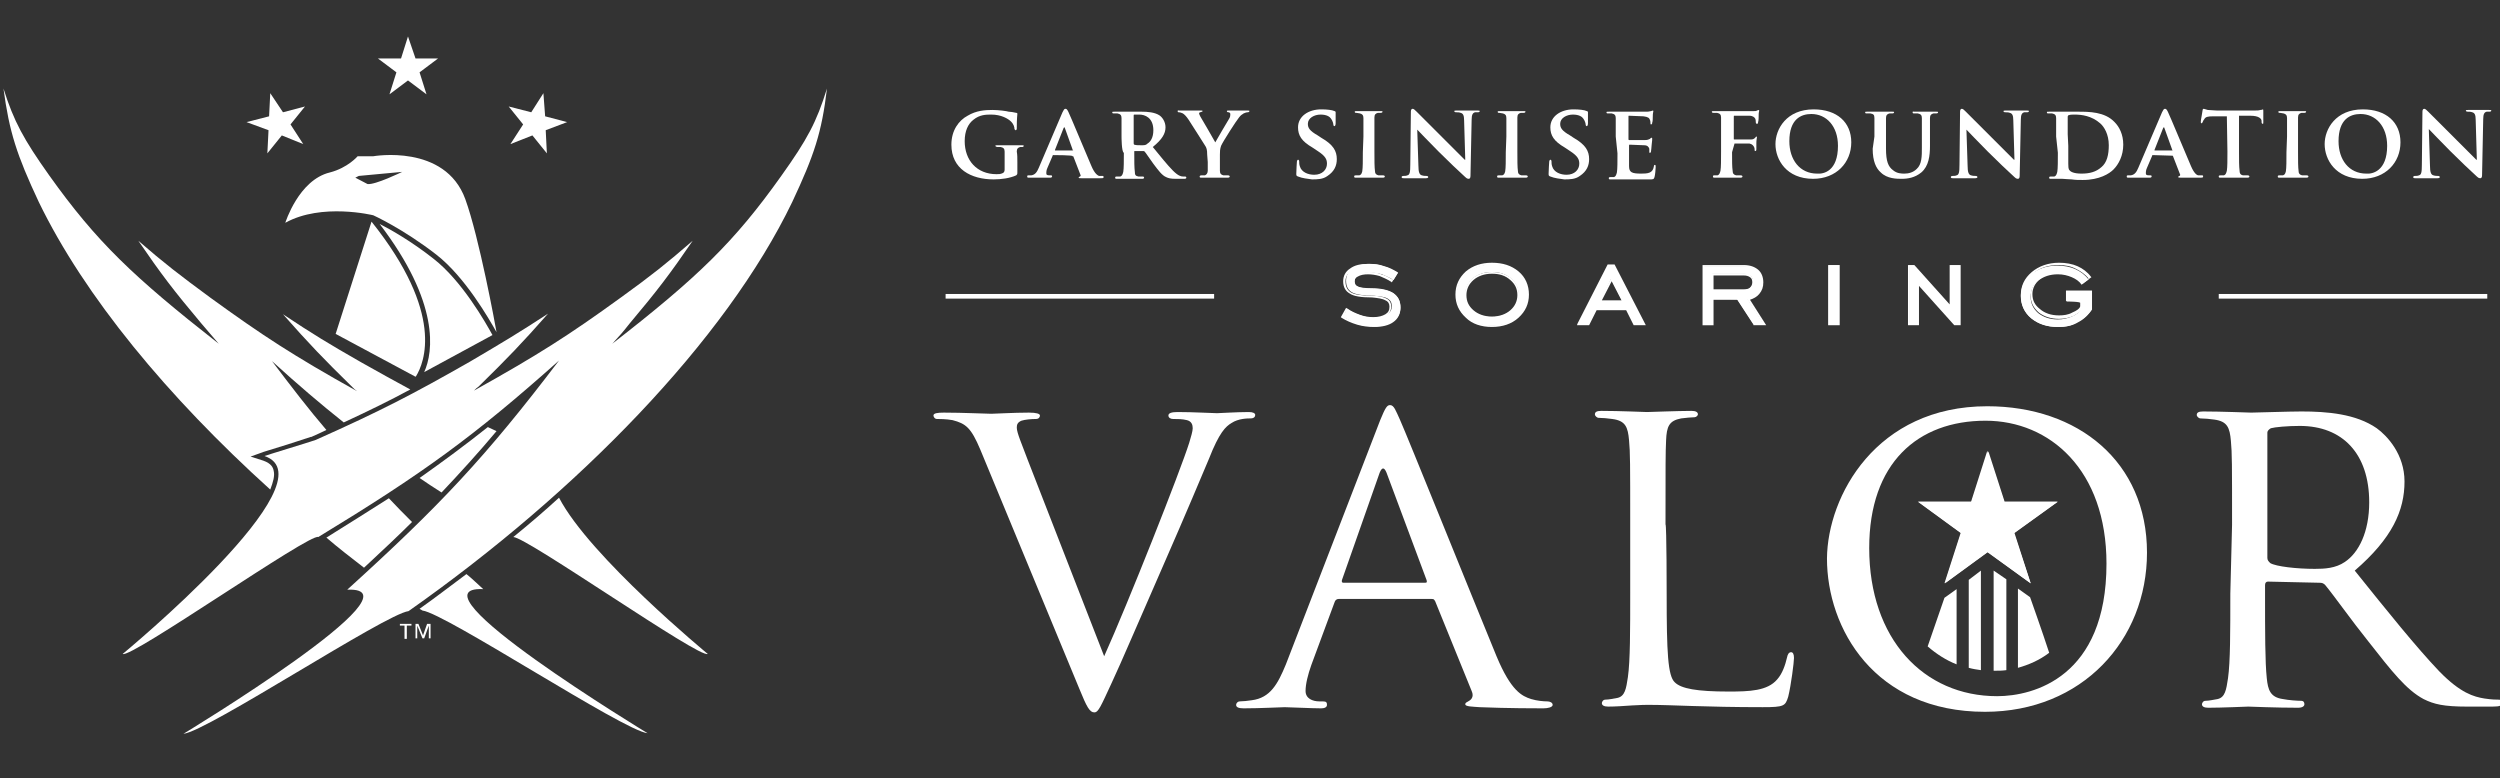
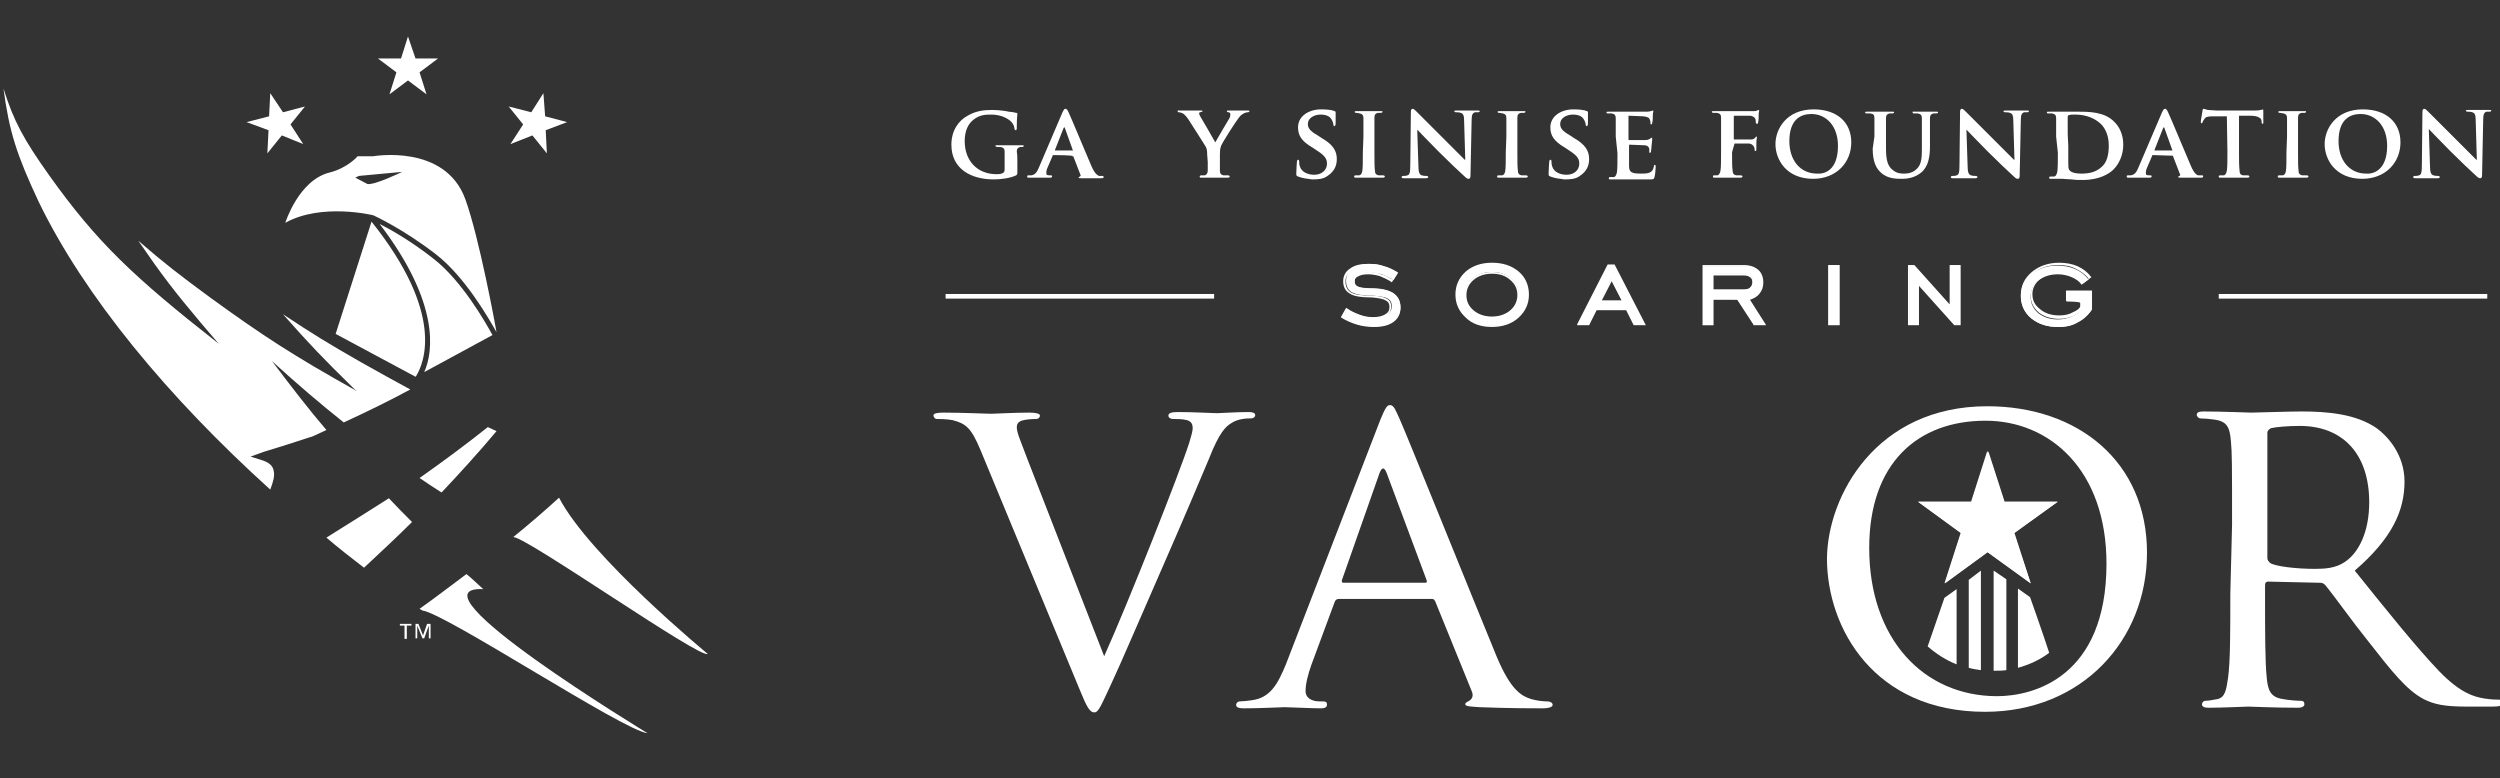
<svg xmlns="http://www.w3.org/2000/svg" version="1.1" id="Layer_1" x="0px" y="0px" viewBox="0 0 432 134.5" style="enable-background:new 0 0 432 134.5;" xml:space="preserve">
  <rect x="0" y="0" width="432" height="134.5" fill="#333333" stroke="none" />
  <style type="text/css">
	.st0{fill:#FFFFFF;}
</style>
  <title>Asset 18</title>
  <g>
    <g>
      <g>
        <path class="st0" d="M74.9,44.7c-3.8-3-7.5-5.1-9.3-6c10.4,13.6,9.3,22.1,7.7,25.6l11.8-6.4C83.9,55.7,79.8,48.5,74.9,44.7z" />
        <path class="st0" d="M64.2,38.3L58,57.7l13.8,7.4l0.1-0.1C73.3,62.7,76.9,54.2,64.2,38.3L64.2,38.3z" />
        <path class="st0" d="M64.5,37.2c0,0,5.1,2.3,10.9,6.8c5,3.9,9.1,11.1,10.4,13.4c-0.2-1.2-3-16.4-5.4-23     C76.9,24.8,64.5,27,64.5,27h-2.7c0,0-1.7,2-4.8,2.8c-5.4,1.3-7.7,8.7-7.7,8.7C55.6,35,64.5,37.2,64.5,37.2z M62,30.4l7.5-0.7     c0,0-4.7,2.3-6,2.1l-2.1-1.1L62,30.4z" />
        <path class="st0" d="M71.2,90.2c-1.4-1.4-2.7-2.7-4-4.1c-3.3,2.1-6.8,4.3-10.8,6.8c2.1,1.8,4.3,3.5,6.5,5.2     C65.9,95.3,68.7,92.7,71.2,90.2z" />
        <path class="st0" d="M85.8,74.5c-0.5-0.2-1-0.5-1.5-0.7c-3.9,3.1-7.7,5.9-11.8,8.8c1.2,0.8,2.5,1.7,3.8,2.5     C79.6,81.6,82.7,78.2,85.8,74.5z" />
        <path class="st0" d="M46.7,84.6c0.5-1.3,0.8-2.4,0.6-3.2c-0.1-0.6-0.4-1.3-1.8-1.8l-2.2-0.7l2.2-0.8c0.1,0,1.2-0.4,4.2-1.3     c1.8-0.6,3.7-1.2,4-1.3c0,0,0,0,0.1,0c0.9-0.4,1.8-0.8,2.6-1.2c-3-3.5-6-7.4-9.4-11.9c4.5,4.1,8.5,7.5,12.4,10.6     c4.3-2,7.8-3.7,11.5-5.7c-2.6-1.4-5.3-2.9-8.5-4.7c-5.6-3.2-8.4-4.9-13.5-8.3c4.5,5.1,7,7.7,12,12.6c0.3,0.3,0.5,0.5,0.8,0.7     C50.6,61.4,45.4,58,36.3,51.4c-5.3-3.9-7.9-5.9-12.4-9.8c3.9,5.7,6.1,8.6,10.9,14.3c1.2,1.4,1.8,2.1,3,3.5     C23,47.8,16.7,41.8,8.5,30.3C4.1,24.1,2.4,21,0.6,15.3c1,7.5,2.3,11.5,6.1,19.6C14.6,51.2,29,68.6,46.7,84.6z" />
        <path class="st0" d="M96.6,86c-2.5,2.3-5.2,4.6-7.9,6.8c2.3,0,32.3,21.1,33.6,20.2C122.3,113,101.9,96.2,96.6,86z" />
        <path class="st0" d="M83.5,101.8c-1-0.9-1.9-1.8-2.9-2.6c-2.7,2-5.4,4.1-8.1,6c0.2,0.1,0.3,0.2,0.5,0.3     c4,0.5,34.8,20.8,38.9,21.2C111.9,126.7,69.8,101.2,83.5,101.8z" />
-         <path class="st0" d="M135,30.4c-8.1,11.4-14.4,17.5-29.2,29c1.3-1.4,1.9-2.1,3-3.5c4.8-5.7,7-8.6,10.9-14.3     c-4.5,3.9-7,5.9-12.4,9.8C98.2,58,93,61.3,81.9,67.5c0.3-0.3,0.5-0.5,0.8-0.7c5-4.9,7.5-7.5,12-12.6c-5.2,3.4-7.9,5-13.5,8.3     c-10,5.7-15.4,8.5-26.6,13.5c-0.2,0.1-0.3,0.1-0.6,0.2c-0.2,0.1-8.1,2.5-8.3,2.6c12,4.1-24.5,34.2-24.5,34.2     C22.5,113.9,53.7,92,55,92.8c18.1-11,26.9-17.4,41.6-30.5C83.9,79,76.1,87.3,60,101.9c13.8-0.6-28.3,24.9-28.3,24.9     c4.1-0.4,34.9-20.7,38.9-21.2c29.3-20.6,54.8-46.8,66.3-70.7c3.8-8.1,5.1-12,6-19.6C141.1,21.1,139.5,24.1,135,30.4z" />
      </g>
      <g>
        <polygon class="st0" points="67.3,16.3 68.5,12.5 65.3,10.1 69.3,10.1 70.5,6.3 71.8,10.1 75.7,10.1 72.5,12.5 73.7,16.3      70.5,13.9    " />
        <polygon class="st0" points="46.2,26.5 46.4,22.5 42.6,21.1 46.5,20.1 46.7,16.1 48.9,19.4 52.7,18.4 50.2,21.5 52.4,24.9      48.7,23.4    " />
        <polygon class="st0" points="88.2,24.9 90.4,21.5 87.9,18.4 91.8,19.4 93.9,16.1 94.2,20.1 98,21.1 94.3,22.5 94.5,26.5 92,23.4         " />
      </g>
      <path class="st0" d="M71.1,107.8v0.3h-0.8v2.3h-0.4v-2.3h-0.8v-0.3L71.1,107.8L71.1,107.8z M72.3,107.8l0.8,2l0.7-2h0.6v2.5h-0.3    v-2.2l-0.8,2.2H73l-0.9-2.2v2.2h-0.3v-2.5H72.3z" />
    </g>
    <g>
      <g>
        <rect x="163.4" y="50.8" class="st0" width="46.4" height="0.8" />
        <rect x="383.4" y="50.8" class="st0" width="46.4" height="0.8" />
      </g>
      <g>
        <g>
          <path class="st0" d="M232,54.7l0.8-1.3c0.7,0.5,1.4,0.8,2.3,1.1c0.8,0.3,1.6,0.4,2.4,0.4c0.9,0,1.6-0.2,2.2-0.6      c0.6-0.4,0.8-0.8,0.8-1.4s-0.2-1-0.7-1.3c-0.5-0.3-1.3-0.4-2.4-0.5c-1.8,0-3.1-0.2-3.8-0.6c-0.7-0.4-1-1.1-1-2      c0-0.9,0.4-1.6,1.1-2.1c0.7-0.5,1.8-0.8,3-0.8c0.9,0,1.7,0.1,2.5,0.4c0.8,0.2,1.6,0.6,2.4,1.1l-0.8,1.3c-0.6-0.4-1.3-0.7-2-1      c-0.7-0.2-1.4-0.3-2.1-0.3c-0.8,0-1.4,0.1-1.9,0.4c-0.5,0.3-0.7,0.6-0.7,1.1c0,0.5,0.2,0.8,0.7,1c0.5,0.2,1.3,0.3,2.4,0.3      c1.6,0,2.8,0.3,3.6,0.8c0.8,0.6,1.2,1.3,1.2,2.4c0,1-0.4,1.8-1.3,2.4c-0.8,0.6-1.9,0.9-3.2,0.9c-1,0-1.9-0.1-2.9-0.4      C233.7,55.6,232.8,55.2,232,54.7z" />
          <path class="st0" d="M237.5,56.5c-1,0-2-0.1-3-0.4c-1-0.3-1.9-0.7-2.7-1.2l-0.1-0.1l0.9-1.6l0.2,0.1c0.7,0.5,1.4,0.8,2.2,1.1      c0.8,0.3,1.6,0.4,2.3,0.4c0.9,0,1.6-0.2,2.1-0.5c0.5-0.3,0.7-0.7,0.7-1.3c0-0.5-0.2-0.9-0.7-1.1c-0.5-0.3-1.3-0.4-2.3-0.5      c-1.9,0-3.2-0.2-3.9-0.7c-0.7-0.4-1.1-1.1-1.1-2.1c0-0.9,0.4-1.7,1.2-2.2c0.8-0.6,1.8-0.8,3.1-0.8c0.9,0,1.8,0.1,2.6,0.4      c0.8,0.2,1.6,0.6,2.4,1.1l0.1,0.1l-1,1.6l-0.1-0.1c-0.6-0.4-1.3-0.7-2-1c-0.7-0.2-1.4-0.3-2-0.3c-0.7,0-1.3,0.1-1.8,0.4      c-0.4,0.2-0.6,0.5-0.6,0.9c0,0.4,0.2,0.6,0.6,0.8c0.4,0.2,1.3,0.3,2.4,0.3c1.6,0,2.9,0.3,3.7,0.8c0.9,0.6,1.3,1.4,1.3,2.6      c0,1-0.4,1.9-1.3,2.5C240,56.2,238.9,56.5,237.5,56.5z M232.2,54.7c0.7,0.5,1.6,0.8,2.5,1.1c0.9,0.3,1.9,0.4,2.9,0.4      c1.3,0,2.3-0.3,3.1-0.9c0.8-0.6,1.2-1.3,1.2-2.2c0-1-0.4-1.8-1.2-2.3c-0.8-0.5-2-0.8-3.5-0.8c-1.2,0-2-0.1-2.5-0.3      c-0.5-0.2-0.8-0.6-0.8-1.1c0-0.5,0.3-0.9,0.8-1.2c0.5-0.3,1.1-0.4,1.9-0.4c0.7,0,1.4,0.1,2.1,0.4c0.7,0.2,1.3,0.5,1.9,0.9l0.6-1      c-0.7-0.4-1.4-0.7-2.2-1c-0.8-0.2-1.6-0.4-2.5-0.4c-1.2,0-2.2,0.3-2.9,0.8c-0.7,0.5-1.1,1.1-1.1,1.9c0,0.9,0.3,1.5,0.9,1.9      c0.6,0.4,1.9,0.6,3.7,0.6c1.1,0,1.9,0.2,2.5,0.5c0.6,0.3,0.8,0.8,0.8,1.4c0,0.6-0.3,1.2-0.9,1.6c-0.6,0.4-1.3,0.6-2.3,0.6      c-0.8,0-1.6-0.1-2.4-0.4c-0.8-0.2-1.5-0.6-2.2-1L232.2,54.7z" />
        </g>
        <g>
          <path class="st0" d="M257.8,56.3c-1.8,0-3.3-0.5-4.4-1.5c-1.2-1-1.7-2.3-1.7-3.8s0.6-2.8,1.7-3.8c1.2-1,2.6-1.5,4.4-1.5      c1.8,0,3.3,0.5,4.5,1.5c1.2,1,1.7,2.3,1.7,3.8s-0.6,2.8-1.7,3.8C261.1,55.8,259.6,56.3,257.8,56.3z M257.8,54.8      c1.3,0,2.5-0.4,3.3-1.1c0.8-0.7,1.3-1.7,1.3-2.8c0-1.1-0.4-2-1.3-2.8c-0.9-0.7-1.9-1.1-3.3-1.1c-1.3,0-2.4,0.4-3.3,1.1      c-0.8,0.7-1.3,1.7-1.3,2.8s0.4,2,1.3,2.8C255.4,54.5,256.5,54.8,257.8,54.8z" />
          <path class="st0" d="M257.8,56.5c-1.8,0-3.4-0.5-4.5-1.6c-1.2-1.1-1.8-2.4-1.8-4s0.6-2.9,1.8-4c1.2-1,2.7-1.5,4.5-1.5      c1.9,0,3.4,0.5,4.6,1.5c1.2,1,1.8,2.4,1.8,4c0,1.6-0.6,2.9-1.8,4C261.2,56,259.6,56.5,257.8,56.5z M257.8,45.8      c-1.8,0-3.2,0.5-4.3,1.5c-1.1,1-1.7,2.2-1.7,3.7c0,1.5,0.6,2.7,1.7,3.7c1.1,1,2.6,1.5,4.3,1.5c1.8,0,3.2-0.5,4.3-1.5      c1.1-1,1.7-2.2,1.7-3.7s-0.6-2.7-1.7-3.7C261,46.3,259.5,45.8,257.8,45.8z M257.8,55c-1.4,0-2.5-0.4-3.4-1.1      c-0.9-0.8-1.3-1.7-1.3-2.9c0-1.2,0.5-2.2,1.3-2.9c0.9-0.7,2-1.1,3.4-1.1c1.4,0,2.5,0.4,3.4,1.1c0.9,0.8,1.3,1.8,1.3,2.9      c0,1.2-0.5,2.2-1.3,2.9C260.3,54.7,259.2,55,257.8,55z M257.8,47.3c-1.3,0-2.4,0.4-3.2,1.1c-0.8,0.7-1.2,1.6-1.2,2.6      c0,1.1,0.4,1.9,1.2,2.6c0.8,0.7,1.9,1.1,3.2,1.1c1.3,0,2.4-0.4,3.2-1.1c0.8-0.7,1.2-1.6,1.2-2.6c0-1.1-0.4-1.9-1.2-2.6      C260.1,47.6,259.1,47.3,257.8,47.3z" />
        </g>
        <g>
          <path class="st0" d="M272.8,56l5.1-10.1h1l5.2,10.1h-1.7l-1.3-2.6h-5.3l-1.3,2.6H272.8z M276.5,52.1h3.9l-2-3.9L276.5,52.1z" />
          <path class="st0" d="M284.4,56.2h-2.1l-1.3-2.6h-5.1l-1.3,2.6h-2.1l0.1-0.3l5.2-10.2h1.2L284.4,56.2z M282.5,55.8h1.3l-5-9.7      h-0.8l-4.9,9.7h1.3l1.3-2.6h5.5L282.5,55.8z M280.7,52.3h-4.5l2.3-4.4L280.7,52.3z M276.8,51.9h3.4l-1.7-3.3L276.8,51.9z" />
        </g>
        <g>
          <path class="st0" d="M295.9,51.6V56h-1.6v-10h6.9c1,0,1.8,0.2,2.4,0.7c0.6,0.5,0.9,1.2,0.9,2.1c0,0.7-0.2,1.3-0.7,1.9      c-0.5,0.5-1.1,0.8-1.8,1l2.8,4.4h-1.7l-2.9-4.4L295.9,51.6L295.9,51.6L295.9,51.6z M295.9,50.1h5.3c0.6,0,1-0.1,1.3-0.4      c0.3-0.2,0.4-0.6,0.4-1c0-0.4-0.1-0.8-0.4-1s-0.7-0.4-1.3-0.4h-5.3V50.1z" />
          <path class="st0" d="M305.2,56.2H303l0-0.1l-2.8-4.3h-4.1v4.4h-1.9V45.8h7.1c1.1,0,1.9,0.3,2.5,0.8c0.6,0.5,0.9,1.3,0.9,2.2      c0,0.8-0.2,1.4-0.7,2c-0.4,0.5-1,0.8-1.6,1L305.2,56.2z M303.2,55.8h1.3l-2.8-4.4l0.3,0c0.7-0.1,1.3-0.4,1.7-0.9      c0.4-0.5,0.6-1.1,0.6-1.8c0-0.8-0.3-1.5-0.8-1.9c-0.6-0.5-1.3-0.7-2.3-0.7h-6.7v9.7h1.2v-4.4h4.7l0,0.1L303.2,55.8z M301.2,50.3      h-5.5v-3.1h5.5c0.6,0,1,0.1,1.3,0.4c0.3,0.3,0.5,0.6,0.5,1.2s-0.2,0.9-0.5,1.2C302.3,50.2,301.8,50.3,301.2,50.3z M296.1,50h5.2      c0.5,0,0.9-0.1,1.1-0.3c0.2-0.2,0.4-0.5,0.4-0.9c0-0.4-0.1-0.7-0.4-0.9c-0.3-0.2-0.6-0.3-1.1-0.3h-5.2V50z" />
        </g>
        <g>
          <path class="st0" d="M316.1,56V45.9h1.6V56H316.1z" />
          <path class="st0" d="M317.9,56.2h-2V45.8h2V56.2z M316.3,55.8h1.3v-9.7h-1.3V55.8z" />
        </g>
        <g>
          <path class="st0" d="M329.9,56V45.9h0.8l6.4,7.1v-7.1h1.5V56h-0.8l-6.4-7.1V56H329.9z" />
          <path class="st0" d="M338.8,56.2h-1.1l-6.1-6.8v6.8h-1.9V45.8h1.1l6.1,6.8v-6.8h1.9L338.8,56.2      C338.8,56.2,338.8,56.2,338.8,56.2z M337.9,55.8h0.6v-9.7h-1.2v7.4l-6.7-7.4h-0.6v9.7h1.2v-7.3L337.9,55.8z" />
        </g>
        <g>
          <path class="st0" d="M357.1,52.1v-1.4h4.1v3.1c-0.6,0.9-1.3,1.5-2.3,2c-0.9,0.5-2,0.7-3.3,0.7c-1.9,0-3.4-0.5-4.6-1.5      c-1.2-1-1.8-2.3-1.8-3.8s0.6-2.8,1.8-3.8c1.2-1,2.7-1.5,4.5-1.5c1.2,0,2.2,0.2,3.1,0.6c0.9,0.4,1.7,1,2.3,1.8l-1.2,0.9      c-0.4-0.6-1-1-1.7-1.3c-0.7-0.3-1.5-0.5-2.4-0.5c-1.4,0-2.5,0.4-3.4,1.1c-0.9,0.7-1.3,1.7-1.3,2.8c0,1.1,0.4,2,1.3,2.8      c0.9,0.7,2,1.1,3.4,1.1c0.9,0,1.7-0.2,2.4-0.5c0.7-0.3,1.3-0.7,1.5-1.2v-1.1C359.7,52.1,357.1,52.1,357.1,52.1z" />
          <path class="st0" d="M355.7,56.5c-1.9,0-3.4-0.5-4.7-1.5c-1.2-1-1.8-2.4-1.8-4c0-1.6,0.6-2.9,1.9-4c1.2-1,2.8-1.6,4.7-1.6      c1.2,0,2.3,0.2,3.2,0.6c0.9,0.4,1.7,1,2.3,1.8l0.1,0.1l-1.5,1.1l-0.1-0.1c-0.4-0.5-1-1-1.7-1.3s-1.5-0.5-2.3-0.5      c-1.3,0-2.4,0.4-3.3,1.1c-0.8,0.7-1.3,1.6-1.3,2.6c0,1.1,0.4,1.9,1.3,2.6c0.8,0.7,1.9,1.1,3.3,1.1c0.8,0,1.6-0.1,2.3-0.5      c0.7-0.3,1.2-0.6,1.4-1.1v-0.9H357v-1.8h4.5v3.3l0,0c-0.6,0.9-1.4,1.6-2.4,2C358.1,56.3,357,56.5,355.7,56.5z M355.7,45.8      c-1.8,0-3.3,0.5-4.4,1.5c-1.1,1-1.7,2.2-1.7,3.7c0,1.5,0.6,2.7,1.7,3.7c1.1,1,2.6,1.5,4.4,1.5c1.2,0,2.3-0.2,3.2-0.6      c0.9-0.4,1.6-1.1,2.2-1.9v-2.8h-3.8v1.1h2.6v1.3l0,0c-0.3,0.5-0.9,0.9-1.6,1.3c-0.7,0.3-1.6,0.5-2.5,0.5c-1.4,0-2.6-0.4-3.5-1.1      c-0.9-0.8-1.4-1.7-1.4-2.9c0-1.2,0.5-2.1,1.4-2.9c0.9-0.7,2.1-1.1,3.5-1.1c0.9,0,1.7,0.2,2.5,0.5c0.7,0.3,1.3,0.7,1.7,1.2      l0.9-0.7c-0.6-0.7-1.3-1.2-2.1-1.6C357.9,46,356.9,45.8,355.7,45.8z" />
        </g>
      </g>
      <g>
        <g>
          <path class="st0" d="M175.8,29.7c0,0.4,0,0.4-0.2,0.6c-1.1,0.5-2.6,0.7-3.9,0.7c-3.9,0-7.3-1.8-7.3-6c0-2.5,1.3-4.2,2.8-5      c1.5-0.9,3-1,4.3-1c1.1,0,2.5,0.2,2.8,0.3c0.3,0,0.9,0.1,1.3,0.2c0.2,0,0.2,0.1,0.2,0.2c0,0.2-0.1,0.6-0.1,2.5      c0,0.2-0.1,0.3-0.2,0.3c-0.1,0-0.1-0.1-0.2-0.2c0-0.3-0.1-0.8-0.6-1.3c-0.5-0.5-1.7-1.2-3.4-1.2c-0.9,0-2,0-3.1,0.9      c-0.9,0.7-1.5,1.9-1.5,3.7c0,3.3,2.1,5.7,5.5,5.7c0.4,0,0.7,0,1.1-0.2c0.2-0.1,0.3-0.3,0.3-0.6V28c0-0.8,0-1.3,0-1.8      c0-0.5-0.2-0.7-0.7-0.8c-0.1,0-0.4,0-0.6,0c-0.1,0-0.3-0.1-0.3-0.2c0-0.1,0.1-0.1,0.3-0.1c0.8,0,2,0,2.4,0c0.5,0,1.3,0,1.9,0      c0.2,0,0.3,0,0.3,0.1c0,0.1-0.1,0.2-0.2,0.2c-0.1,0-0.3,0-0.4,0c-0.4,0.1-0.6,0.3-0.6,0.8c0.1,0.5,0.1,1.1,0.1,1.8L175.8,29.7      L175.8,29.7z" />
          <path class="st0" d="M182,26.8c-0.1,0-0.1,0-0.1,0.1L181,29c-0.2,0.4-0.2,0.8-0.2,0.9c0,0.3,0.1,0.4,0.6,0.4h0.2      c0.2,0,0.2,0.1,0.2,0.2c0,0.1-0.1,0.2-0.3,0.2c-0.5,0-1.3,0-1.8,0c-0.2,0-1,0-1.9,0c-0.2,0-0.3,0-0.3-0.2c0-0.1,0-0.2,0.2-0.2      s0.3,0,0.5,0c0.7-0.1,1-0.6,1.3-1.3l4.1-9.6c0.2-0.4,0.3-0.6,0.5-0.6c0.2,0,0.3,0.1,0.5,0.5c0.4,0.8,3,7.1,4,9.4      c0.6,1.4,1.1,1.6,1.3,1.7c0.2,0,0.4,0,0.6,0c0.1,0,0.2,0,0.2,0.2s-0.1,0.2-0.7,0.2c-0.6,0-1.7,0-3.1,0c-0.3,0-0.5,0-0.5-0.1      c0-0.1,0-0.1,0.2-0.2c0.1,0,0.2-0.2,0.1-0.3l-1.2-3.1c0-0.1-0.1-0.1-0.2-0.1C185.7,26.8,182,26.8,182,26.8z M185.4,26      C185.5,26,185.5,25.9,185.4,26l-1.4-3.9c0,0,0-0.1-0.1-0.1c0,0-0.1,0.1-0.1,0.1l-1.5,3.8c0,0.1,0,0.1,0,0.1      C182.3,26,185.4,26,185.4,26z" />
-           <path class="st0" d="M193.8,23.6c0-2.3,0-2.8,0-3.2c0-0.5-0.2-0.7-0.7-0.8c-0.1,0-0.4,0-0.6,0c-0.2,0-0.3,0-0.3-0.2      c0-0.1,0.1-0.1,0.4-0.1c0.8,0,1.9,0,2.2,0c0.6,0,2,0,2.5,0c1,0,2.2,0.1,3,0.6c0.5,0.3,1.1,1.1,1.1,2.1c0,1.1-0.6,2.1-2.2,3.4      c1.4,1.7,2.5,3.1,3.5,4.1c0.9,0.9,1.4,1,1.7,1c0.2,0,0.3,0,0.4,0s0.2,0.1,0.2,0.2c0,0.1-0.1,0.2-0.3,0.2h-1.5      c-0.9,0-1.3-0.1-1.7-0.3c-0.7-0.3-1.3-1.1-2.2-2.3c-0.6-0.8-1.3-1.9-1.5-2.1c-0.1-0.1-0.2-0.1-0.3-0.1l-1.4,0      c-0.1,0-0.1,0-0.1,0.1v0.2c0,1.4,0,2.6,0.1,3.3c0,0.5,0.1,0.7,0.6,0.8c0.2,0,0.6,0,0.8,0c0.1,0,0.2,0.1,0.2,0.2      c0,0.1-0.1,0.2-0.3,0.2c-0.9,0-2.2,0-2.5,0c-0.3,0-1.3,0-1.9,0c-0.2,0-0.3,0-0.3-0.2c0-0.1,0-0.2,0.3-0.2c0.2,0,0.4,0,0.6,0      c0.3-0.1,0.4-0.4,0.5-0.8c0.1-0.6,0.1-1.9,0.1-3.3C193.8,26.3,193.8,23.6,193.8,23.6z M195.9,24.7c0,0.2,0,0.2,0.1,0.3      c0.3,0.1,0.8,0.1,1.2,0.1c0.6,0,0.8,0,1.1-0.3c0.5-0.3,1-1,1-2.3c0-2.2-1.5-2.7-2.4-2.7c-0.4,0-0.8,0-0.9,0      c-0.1,0-0.1,0.1-0.1,0.2L195.9,24.7L195.9,24.7z" />
          <path class="st0" d="M208.6,26.7c0-0.8-0.1-1.2-0.4-1.6c-0.1-0.2-2.3-3.6-2.8-4.4c-0.4-0.6-0.7-0.9-1-1.1      c-0.2-0.1-0.5-0.2-0.7-0.2c-0.1,0-0.2,0-0.2-0.2s0.1-0.1,0.3-0.1c0.3,0,1.5,0,2,0c0.3,0,1.1,0,1.8,0c0.1,0,0.2,0,0.2,0.1      c0,0.1-0.1,0.1-0.4,0.2c-0.1,0-0.2,0.1-0.2,0.2s0.1,0.3,0.2,0.5c0.3,0.5,2.4,4.1,2.6,4.5c0.2-0.4,2.1-3.6,2.4-4.1      c0.2-0.3,0.2-0.6,0.2-0.8c0-0.1-0.1-0.3-0.3-0.3c-0.1,0-0.3,0-0.3-0.2c0-0.1,0.1-0.1,0.3-0.1c0.5,0,1.1,0,1.6,0      c0.3,0,1.4,0,1.7,0c0.2,0,0.3,0,0.3,0.1c0,0.1-0.1,0.2-0.3,0.2c-0.2,0-0.5,0.1-0.7,0.2c-0.3,0.2-0.5,0.3-0.8,0.7      c-0.5,0.6-2.8,4.2-3.1,4.9c-0.2,0.6-0.2,1-0.2,1.5V28c0,0.3,0,0.9,0,1.5c0,0.5,0.2,0.7,0.6,0.8c0.2,0,0.6,0,0.8,0      c0.2,0,0.3,0.1,0.3,0.2c0,0.1-0.1,0.2-0.3,0.2c-1,0-2.1,0-2.5,0c-0.4,0-1.5,0-2.1,0c-0.2,0-0.3,0-0.3-0.2c0-0.1,0.1-0.2,0.3-0.2      c0.2,0,0.4,0,0.6,0c0.3-0.1,0.5-0.4,0.5-0.8c0-0.6,0-1.3,0-1.5L208.6,26.7L208.6,26.7L208.6,26.7z" />
          <path class="st0" d="M224.3,30.5c-0.3-0.1-0.3-0.2-0.3-0.5c0-0.8,0.1-1.8,0.1-2c0-0.2,0.1-0.4,0.2-0.4c0.1,0,0.2,0.1,0.2,0.3      c0,0.2,0,0.5,0.1,0.8c0.3,1.1,1.5,1.5,2.5,1.5c1.4,0,2.2-0.9,2.2-1.9c0-0.7-0.2-1.3-1.6-2.2l-0.9-0.6c-1.9-1.1-2.5-2.1-2.5-3.5      c0-1.9,1.8-3.1,4-3.1c1,0,1.9,0.1,2.3,0.3c0.1,0,0.2,0.1,0.2,0.2c0,0.2,0,0.6,0,1.9c0,0.3-0.1,0.5-0.2,0.5s-0.2-0.1-0.2-0.3      c0-0.1-0.1-0.6-0.4-1c-0.2-0.3-0.7-0.7-1.8-0.7c-1.1,0-2.2,0.6-2.2,1.6c0,0.7,0.3,1.2,1.7,2l0.6,0.4c2.1,1.2,2.7,2.3,2.7,3.7      c0,1.1-0.4,2.1-1.6,2.9c-0.8,0.6-1.8,0.6-2.7,0.6C226,30.9,225,30.8,224.3,30.5z" />
          <path class="st0" d="M235.6,23.6c0-2.3,0-2.8,0-3.2c0-0.5-0.2-0.7-0.6-0.8c-0.2,0-0.4-0.1-0.6-0.1c-0.2,0-0.3,0-0.3-0.2      c0-0.1,0.1-0.1,0.4-0.1c0.6,0,1.7,0,2.1,0c0.4,0,1.4,0,2,0c0.2,0,0.3,0,0.3,0.1c0,0.1-0.1,0.2-0.3,0.2s-0.3,0-0.5,0      c-0.4,0.1-0.6,0.3-0.6,0.8c0,0.5,0,0.9,0,3.2v2.7c0,1.5,0,2.7,0.1,3.4c0,0.4,0.2,0.6,0.6,0.7c0.2,0,0.6,0,0.8,0      c0.2,0,0.3,0.1,0.3,0.2c0,0.1-0.1,0.2-0.3,0.2c-1.1,0-2.1,0-2.6,0c-0.4,0-1.4,0-2.1,0c-0.2,0-0.3,0-0.3-0.2c0-0.1,0-0.2,0.3-0.2      c0.2,0,0.4,0,0.6,0c0.3-0.1,0.4-0.3,0.5-0.7c0.1-0.6,0.1-1.9,0.1-3.3L235.6,23.6L235.6,23.6L235.6,23.6z" />
          <path class="st0" d="M245.1,28.6c0,1.2,0.2,1.6,0.6,1.7c0.3,0.1,0.6,0.1,0.8,0.1c0.2,0,0.3,0.1,0.3,0.2c0,0.1-0.1,0.2-0.4,0.2      c-1,0-1.8,0-2.1,0c-0.1,0-0.9,0-1.7,0c-0.2,0-0.4,0-0.4-0.2c0-0.1,0.1-0.2,0.3-0.2c0.2,0,0.5,0,0.7-0.1c0.4-0.1,0.5-0.5,0.5-1.9      l0.1-9.1c0-0.3,0.1-0.5,0.3-0.5c0.2,0,0.4,0.2,0.7,0.5c0.2,0.2,2.6,2.6,4.9,4.9c1.1,1.1,3.2,3.2,3.4,3.4h0.1l-0.2-6.8      c0-0.9-0.2-1.2-0.6-1.3c-0.2-0.1-0.6-0.1-0.8-0.1c-0.2,0-0.3-0.1-0.3-0.2c0-0.1,0.2-0.1,0.4-0.1c0.8,0,1.7,0,2,0      c0.2,0,0.8,0,1.6,0c0.2,0,0.4,0,0.4,0.1c0,0.1-0.1,0.2-0.3,0.2s-0.3,0-0.5,0c-0.4,0.1-0.6,0.4-0.6,1.3l-0.2,9.7      c0,0.3-0.1,0.5-0.3,0.5c-0.3,0-0.5-0.2-0.6-0.3c-1-0.9-3-2.8-4.6-4.4c-1.7-1.7-3.4-3.5-3.7-3.8h0L245.1,28.6z" />
          <path class="st0" d="M260.3,23.6c0-2.3,0-2.8,0-3.2c0-0.5-0.2-0.7-0.6-0.8c-0.2,0-0.4-0.1-0.6-0.1c-0.2,0-0.3,0-0.3-0.2      c0-0.1,0.1-0.1,0.4-0.1c0.6,0,1.7,0,2.1,0c0.4,0,1.4,0,2,0c0.2,0,0.3,0,0.3,0.1c0,0.1-0.1,0.2-0.3,0.2s-0.3,0-0.5,0      c-0.4,0.1-0.6,0.3-0.6,0.8c0,0.5,0,0.9,0,3.2v2.7c0,1.5,0,2.7,0.1,3.4c0,0.4,0.2,0.6,0.6,0.7c0.2,0,0.6,0,0.8,0      c0.2,0,0.3,0.1,0.3,0.2c0,0.1-0.1,0.2-0.3,0.2c-1.1,0-2.1,0-2.6,0c-0.4,0-1.4,0-2.1,0c-0.2,0-0.3,0-0.3-0.2c0-0.1,0-0.2,0.3-0.2      c0.2,0,0.4,0,0.6,0c0.3-0.1,0.4-0.3,0.5-0.7c0.1-0.6,0.1-1.9,0.1-3.3L260.3,23.6L260.3,23.6L260.3,23.6z" />
          <path class="st0" d="M267.9,30.5c-0.3-0.1-0.3-0.2-0.3-0.5c0-0.8,0.1-1.8,0.1-2c0-0.2,0.1-0.4,0.2-0.4c0.1,0,0.2,0.1,0.2,0.3      c0,0.2,0,0.5,0.1,0.8c0.3,1.1,1.5,1.5,2.5,1.5c1.4,0,2.2-0.9,2.2-1.9c0-0.7-0.2-1.3-1.6-2.2l-0.9-0.6c-1.9-1.1-2.5-2.1-2.5-3.5      c0-1.9,1.8-3.1,4-3.1c1,0,1.9,0.1,2.3,0.3c0.1,0,0.2,0.1,0.2,0.2c0,0.2,0,0.6,0,1.9c0,0.3-0.1,0.5-0.2,0.5      c-0.1,0-0.2-0.1-0.2-0.3c0-0.1-0.1-0.6-0.4-1c-0.2-0.3-0.7-0.7-1.8-0.7c-1.1,0-2.2,0.6-2.2,1.6c0,0.7,0.3,1.2,1.7,2l0.6,0.4      c2.1,1.2,2.7,2.3,2.7,3.7c0,1.1-0.4,2.1-1.6,2.9c-0.8,0.6-1.8,0.6-2.7,0.6C269.6,30.9,268.6,30.8,267.9,30.5z" />
          <path class="st0" d="M279.2,23.6c0-2.3,0-2.8,0-3.2c0-0.5-0.2-0.7-0.7-0.8c-0.1,0-0.4,0-0.6,0c-0.2,0-0.3,0-0.3-0.2      c0-0.1,0.1-0.1,0.4-0.1c0.8,0,1.9,0,2.3,0c0.5,0,4,0,4.3,0s0.6-0.1,0.7-0.1c0.1,0,0.2-0.1,0.3-0.1c0.1,0,0.1,0.1,0.1,0.1      c0,0.1-0.1,0.3-0.1,1c0,0.2,0,0.8-0.1,1c0,0.1,0,0.3-0.2,0.3c-0.1,0-0.1-0.1-0.1-0.2s0-0.4-0.1-0.6c-0.1-0.3-0.3-0.5-1.1-0.6      c-0.3,0-2.2-0.1-2.5-0.1c-0.1,0-0.1,0-0.1,0.1V24c0,0.1,0,0.2,0.1,0.2c0.4,0,2.4,0,2.8,0c0.4,0,0.6-0.1,0.8-0.2      c0.1-0.1,0.2-0.2,0.3-0.2c0.1,0,0.1,0.1,0.1,0.2c0,0.1,0,0.3-0.1,1.1c0,0.3-0.1,0.9-0.1,1c0,0.1,0,0.3-0.2,0.3      c-0.1,0-0.1,0-0.1-0.1c0-0.2,0-0.4,0-0.6c-0.1-0.3-0.3-0.6-0.9-0.6c-0.3,0-2.1-0.1-2.5-0.1c-0.1,0-0.1,0.1-0.1,0.2v1.2      c0,0.5,0,1.8,0,2.3c0,1.1,0.5,1.3,2.1,1.3c0.4,0,1.1,0,1.5-0.2c0.4-0.2,0.6-0.5,0.7-1.1c0-0.2,0.1-0.2,0.2-0.2s0.1,0.2,0.1,0.4      c0,0.3-0.1,1.4-0.2,1.7c-0.1,0.4-0.3,0.4-0.8,0.4c-1.2,0-2.1,0-2.9,0c-0.8,0-1.4,0-1.9,0c-0.2,0-0.5,0-0.9,0c-0.4,0-0.8,0-1.1,0      c-0.2,0-0.3,0-0.3-0.2c0-0.1,0-0.2,0.3-0.2c0.2,0,0.4,0,0.6,0c0.3-0.1,0.4-0.4,0.5-0.8c0.1-0.6,0.1-1.9,0.1-3.3L279.2,23.6      L279.2,23.6L279.2,23.6z" />
          <path class="st0" d="M299.3,26.3c0,1.5,0,2.6,0.1,3.2c0,0.5,0.2,0.7,0.6,0.8c0.2,0,0.6,0,0.8,0c0.2,0,0.3,0.1,0.3,0.2      c0,0.1-0.1,0.2-0.3,0.2c-1,0-2.1,0-2.5,0c-0.4,0-1.4,0-2,0c-0.2,0-0.3,0-0.3-0.2c0-0.1,0-0.2,0.2-0.2c0.2,0,0.4,0,0.6,0      c0.3-0.1,0.4-0.4,0.5-0.8c0.1-0.6,0.1-1.8,0.1-3.3v-2.7c0-2.3,0-2.8,0-3.2c0-0.5-0.2-0.7-0.7-0.8c-0.1,0-0.4,0-0.6,0      c-0.1,0-0.3,0-0.3-0.2c0-0.1,0.1-0.1,0.4-0.1c0.8,0,1.8,0,2.3,0c0.6,0,4.1,0,4.5,0c0.3,0,0.5,0,0.6-0.1c0.1,0,0.2-0.1,0.3-0.1      c0,0,0.1,0.1,0.1,0.1c0,0.1-0.1,0.3-0.1,0.7c0,0.2,0,1.1-0.1,1.3c0,0.1,0,0.3-0.2,0.3c-0.1,0-0.2-0.1-0.2-0.3      c0-0.1,0-0.4-0.1-0.6c-0.1-0.2-0.4-0.5-1-0.5l-2.6,0c-0.1,0-0.1,0-0.1,0.2V24c0,0.1,0,0.1,0.1,0.1l2.2,0c0.3,0,0.5,0,0.7,0      c0.3,0,0.5-0.1,0.7-0.3c0.1-0.1,0.1-0.2,0.2-0.2c0,0,0.1,0,0.1,0.1s-0.1,0.5-0.1,1c0,0.3,0,1,0,1.1s0,0.3-0.2,0.3      c-0.1,0-0.1-0.1-0.1-0.2c0-0.1,0-0.3-0.1-0.5c-0.1-0.2-0.3-0.5-0.8-0.6c-0.4,0-2.3,0-2.5,0c-0.1,0-0.1,0-0.1,0.1L299.3,26.3      L299.3,26.3z" />
          <path class="st0" d="M306.8,24.9c0-2.6,1.9-6,6.6-6c4,0,6.5,2.2,6.5,5.7s-2.6,6.3-6.6,6.3C308.7,30.9,306.8,27.6,306.8,24.9z       M317.6,25.2c0-3.4-2-5.5-4.6-5.5c-1.8,0-3.8,0.9-3.8,4.7c0,3.2,1.8,5.6,4.8,5.6C315.1,30.1,317.6,29.6,317.6,25.2z" />
          <path class="st0" d="M323.9,23.6c0-2.3,0-2.8,0-3.2c0-0.6-0.2-0.7-0.7-0.8c-0.1,0-0.4,0-0.6,0c-0.2,0-0.3,0-0.3-0.2      c0-0.1,0.1-0.1,0.3-0.1c0.8,0,1.9,0,2.4,0c0.4,0,1.5,0,2,0c0.2,0,0.3,0,0.3,0.1s-0.1,0.2-0.3,0.2c-0.2,0-0.3,0-0.5,0      c-0.4,0.1-0.6,0.3-0.6,0.8c0,0.5,0,0.9,0,3.2v2.1c0,2.2,0.4,3.1,1.2,3.7c0.7,0.6,1.5,0.6,2,0.6c0.7,0,1.5-0.2,2.1-0.8      c0.9-0.8,0.9-2.2,0.9-3.7v-1.9c0-2.3,0-2.8,0-3.2c0-0.5-0.2-0.7-0.7-0.8c-0.1,0-0.4,0-0.6,0c-0.2,0-0.3,0-0.3-0.2      s0.1-0.1,0.3-0.1c0.8,0,1.9,0,1.9,0c0.2,0,1.3,0,1.9,0c0.2,0,0.3,0,0.3,0.1c0,0.1-0.1,0.2-0.3,0.2c-0.2,0-0.3,0-0.5,0      c-0.4,0.1-0.6,0.3-0.6,0.8c0,0.5,0,0.9,0,3.2v1.6c0,1.7-0.2,3.5-1.5,4.6c-1.1,0.9-2.3,1.1-3.4,1.1c-0.8,0-2.5,0-3.6-1.1      c-0.8-0.7-1.4-1.9-1.4-4.1L323.9,23.6L323.9,23.6L323.9,23.6z" />
          <path class="st0" d="M340,28.6c0,1.2,0.2,1.6,0.6,1.7c0.3,0.1,0.6,0.1,0.8,0.1c0.2,0,0.3,0.1,0.3,0.2c0,0.1-0.1,0.2-0.4,0.2      c-1,0-1.8,0-2.1,0c-0.1,0-0.9,0-1.7,0c-0.2,0-0.4,0-0.4-0.2c0-0.1,0.1-0.2,0.3-0.2c0.2,0,0.5,0,0.7-0.1c0.4-0.1,0.5-0.5,0.5-1.9      l0.1-9.1c0-0.3,0.1-0.5,0.3-0.5c0.2,0,0.4,0.2,0.7,0.5c0.2,0.2,2.6,2.6,4.9,4.9c1.1,1.1,3.2,3.2,3.4,3.4h0.1l-0.2-6.8      c0-0.9-0.2-1.2-0.6-1.3c-0.2-0.1-0.6-0.1-0.8-0.1c-0.2,0-0.3-0.1-0.3-0.2c0-0.1,0.2-0.1,0.4-0.1c0.8,0,1.7,0,2,0      c0.2,0,0.8,0,1.6,0c0.2,0,0.4,0,0.4,0.1c0,0.1-0.1,0.2-0.3,0.2c-0.2,0-0.3,0-0.5,0c-0.4,0.1-0.6,0.4-0.6,1.3l-0.2,9.7      c0,0.3-0.1,0.5-0.3,0.5c-0.3,0-0.5-0.2-0.6-0.3c-1-0.9-3-2.8-4.6-4.4c-1.7-1.7-3.4-3.5-3.7-3.8h0L340,28.6z" />
          <path class="st0" d="M355.3,23.6c0-2.3,0-2.8,0-3.2c0-0.5-0.2-0.7-0.7-0.8c-0.1,0-0.4,0-0.6,0c-0.2,0-0.3,0-0.3-0.2      c0-0.1,0.1-0.1,0.4-0.1c0.8,0,1.9,0,2.3,0c0.5,0,1.6,0,2.6,0c2,0,4.7,0,6.4,1.8c0.8,0.8,1.5,2.1,1.5,3.9c0,1.9-0.8,3.4-1.7,4.3      c-0.7,0.7-2.4,1.8-5.3,1.8c-0.6,0-1.3,0-1.9-0.1c-0.6,0-1.2-0.1-1.6-0.1c-0.2,0-0.5,0-0.9,0c-0.4,0-0.8,0-1.1,0      c-0.2,0-0.3,0-0.3-0.2c0-0.1,0-0.2,0.3-0.2c0.2,0,0.4,0,0.6,0c0.3-0.1,0.4-0.4,0.5-0.8c0.1-0.6,0.1-1.9,0.1-3.3L355.3,23.6      L355.3,23.6z M357.4,25.2c0,1.6,0,2.8,0,3.1c0,0.4,0,0.9,0.2,1.1c0.2,0.3,0.8,0.6,2.1,0.6c1.4,0,2.5-0.3,3.4-1.1      c1-0.8,1.3-2.2,1.3-3.8c0-1.9-0.8-3.2-1.5-3.8c-1.5-1.3-3.2-1.5-4.4-1.5c-0.3,0-0.8,0-1,0.1c-0.1,0-0.2,0.1-0.2,0.3      c0,0.5,0,1.8,0,3L357.4,25.2L357.4,25.2L357.4,25.2z" />
          <path class="st0" d="M372,26.8c-0.1,0-0.1,0-0.1,0.1L371,29c-0.2,0.4-0.2,0.8-0.2,0.9c0,0.3,0.1,0.4,0.6,0.4h0.2      c0.2,0,0.2,0.1,0.2,0.2c0,0.1-0.1,0.2-0.3,0.2c-0.5,0-1.3,0-1.8,0c-0.2,0-1,0-1.9,0c-0.2,0-0.3,0-0.3-0.2c0-0.1,0-0.2,0.2-0.2      c0.1,0,0.3,0,0.5,0c0.7-0.1,1-0.6,1.3-1.3l4.1-9.6c0.2-0.4,0.3-0.6,0.5-0.6c0.2,0,0.3,0.1,0.5,0.5c0.4,0.8,3,7.1,4,9.4      c0.6,1.4,1.1,1.6,1.3,1.6c0.2,0,0.4,0,0.6,0c0.1,0,0.2,0,0.2,0.2s-0.1,0.2-0.7,0.2c-0.6,0-1.7,0-3.1,0c-0.3,0-0.5,0-0.5-0.1      c0-0.1,0-0.1,0.2-0.2c0.1,0,0.2-0.2,0.1-0.3l-1.2-3.1c0-0.1-0.1-0.1-0.2-0.1L372,26.8L372,26.8L372,26.8z M375.4,26      C375.5,26,375.5,25.9,375.4,26l-1.4-3.9c0,0,0-0.1-0.1-0.1c0,0-0.1,0.1-0.1,0.1l-1.5,3.8c0,0.1,0,0.1,0,0.1H375.4z" />
          <path class="st0" d="M384.8,20.1l-2.4,0c-0.9,0-1.3,0.1-1.5,0.5c-0.2,0.2-0.2,0.4-0.3,0.5c0,0.1-0.1,0.2-0.2,0.2      c-0.1,0-0.1-0.1-0.1-0.3c0-0.3,0.3-1.7,0.3-1.9c0-0.2,0.1-0.3,0.2-0.3c0.1,0,0.3,0.1,0.7,0.2c0.5,0,1.1,0.1,1.6,0.1h6.4      c0.5,0,0.8,0,1.1-0.1c0.3,0,0.4-0.1,0.4-0.1c0.1,0,0.1,0.1,0.1,0.3c0,0.3,0,1.5,0,1.9c0,0.2,0,0.3-0.1,0.3      c-0.1,0-0.2-0.1-0.2-0.3l0-0.2c0-0.4-0.5-0.9-1.9-0.9l-2,0v6.2c0,1.4,0,2.6,0.1,3.3c0,0.4,0.1,0.7,0.6,0.8c0.2,0,0.6,0,0.8,0      c0.2,0,0.3,0.1,0.3,0.2c0,0.1-0.1,0.2-0.3,0.2c-1.1,0-2.1,0-2.6,0c-0.4,0-1.4,0-2.1,0c-0.2,0-0.3,0-0.3-0.2c0-0.1,0-0.2,0.3-0.2      c0.2,0,0.4,0,0.6,0c0.3-0.1,0.4-0.4,0.5-0.8c0.1-0.6,0.1-1.9,0.1-3.3L384.8,20.1L384.8,20.1L384.8,20.1z" />
          <path class="st0" d="M395.2,23.6c0-2.3,0-2.8,0-3.2c0-0.5-0.2-0.7-0.6-0.8c-0.2,0-0.4-0.1-0.6-0.1c-0.2,0-0.3,0-0.3-0.2      c0-0.1,0.1-0.1,0.4-0.1c0.6,0,1.7,0,2.1,0c0.4,0,1.4,0,2,0c0.2,0,0.3,0,0.3,0.1c0,0.1-0.1,0.2-0.3,0.2s-0.3,0-0.5,0      c-0.4,0.1-0.6,0.3-0.6,0.8c0,0.5,0,0.9,0,3.2v2.7c0,1.5,0,2.7,0.1,3.4c0,0.4,0.2,0.6,0.6,0.7c0.2,0,0.6,0,0.8,0      c0.2,0,0.3,0.1,0.3,0.2c0,0.1-0.1,0.2-0.3,0.2c-1.1,0-2.1,0-2.6,0c-0.4,0-1.4,0-2.1,0c-0.2,0-0.3,0-0.3-0.2c0-0.1,0-0.2,0.3-0.2      c0.2,0,0.4,0,0.6,0c0.3-0.1,0.4-0.3,0.5-0.7c0.1-0.6,0.1-1.9,0.1-3.3L395.2,23.6L395.2,23.6L395.2,23.6z" />
          <path class="st0" d="M401.7,24.9c0-2.6,1.9-6,6.6-6c4,0,6.5,2.2,6.5,5.7s-2.6,6.3-6.6,6.3C403.6,30.9,401.7,27.6,401.7,24.9z       M412.5,25.2c0-3.4-2-5.5-4.6-5.5c-1.8,0-3.8,0.9-3.8,4.7c0,3.2,1.8,5.6,4.8,5.6C409.9,30.1,412.5,29.6,412.5,25.2z" />
          <path class="st0" d="M419.9,28.6c0,1.2,0.2,1.6,0.6,1.7c0.3,0.1,0.6,0.1,0.8,0.1c0.2,0,0.3,0.1,0.3,0.2c0,0.1-0.1,0.2-0.4,0.2      c-1,0-1.8,0-2.1,0c-0.1,0-0.9,0-1.7,0c-0.2,0-0.4,0-0.4-0.2c0-0.1,0.1-0.2,0.3-0.2c0.2,0,0.5,0,0.7-0.1c0.4-0.1,0.5-0.5,0.5-1.9      l0.1-9.1c0-0.3,0.1-0.5,0.3-0.5c0.2,0,0.4,0.2,0.7,0.5c0.2,0.2,2.6,2.6,4.9,4.9c1.1,1.1,3.2,3.2,3.4,3.4h0.1l-0.2-6.9      c0-0.9-0.2-1.2-0.6-1.3c-0.2-0.1-0.6-0.1-0.8-0.1c-0.2,0-0.3-0.1-0.3-0.2c0-0.1,0.2-0.1,0.4-0.1c0.8,0,1.7,0,2,0      c0.2,0,0.8,0,1.6,0c0.2,0,0.4,0,0.4,0.1c0,0.1-0.1,0.2-0.3,0.2s-0.3,0-0.5,0c-0.4,0.1-0.6,0.4-0.6,1.3l-0.2,9.7      c0,0.3-0.1,0.5-0.3,0.5c-0.3,0-0.5-0.2-0.6-0.3c-1-0.9-3-2.8-4.6-4.4c-1.7-1.7-3.4-3.5-3.7-3.8h0L419.9,28.6z" />
        </g>
      </g>
      <path class="st0" d="M190.8,113.4c4.1-9.1,13.2-32.1,14.7-36.9c0.3-1,0.6-2,0.6-2.5c0-0.6-0.2-1.2-1-1.4c-0.8-0.2-1.6-0.2-2.4-0.2    c-0.4,0-0.8-0.2-0.8-0.6c0-0.4,0.5-0.6,1.6-0.6c2.8,0,6,0.2,6.8,0.2c0.4,0,3.4-0.2,5.5-0.2c0.7,0,1.1,0.2,1.1,0.5    c0,0.3-0.2,0.6-0.8,0.6c-0.5,0-2.1,0-3.3,0.8c-1,0.6-2.1,1.6-3.9,6.2c-0.8,1.9-4.2,10-7.8,18.2c-4.3,9.8-7.4,17.1-9,20.5    c-1.9,4.1-2.3,5.1-3,5.1c-0.8,0-1.3-0.9-2.6-4.1l-17.1-41.3c-1.6-3.8-2.5-4.5-4.8-5.1c-1.1-0.2-2.3-0.2-2.7-0.2    c-0.4,0-0.6-0.4-0.6-0.6c0-0.4,0.7-0.5,1.8-0.5c3.3,0,7.3,0.2,8.2,0.2c0.7,0,3.8-0.2,6.5-0.2c1.3,0,1.9,0.2,1.9,0.5    s-0.2,0.6-0.7,0.6c-0.8,0-1.9,0.1-2.5,0.3c-0.7,0.3-0.8,0.7-0.8,1.2c0,0.9,0.9,2.9,1.9,5.6L190.8,113.4z" />
      <path class="st0" d="M238.5,72.6c0.9-2.2,1.2-2.6,1.7-2.6c0.7,0,1,1,1.7,2.5c1.3,2.9,12.5,30.7,16.7,40.9c2.5,6,4.4,6.9,6,7.4    c1,0.3,2.1,0.4,2.8,0.4c0.4,0,0.9,0.2,0.9,0.6s-0.8,0.6-1.6,0.6c-1,0-6.2,0-11-0.2c-1.3-0.1-2.5-0.1-2.5-0.5    c0-0.3,0.2-0.3,0.5-0.5c0.4-0.2,1.1-0.7,0.6-1.8l-6.3-15.5c-0.2-0.3-0.2-0.4-0.6-0.4h-16.1c-0.3,0-0.6,0.2-0.7,0.6l-4,10.8    c-0.6,1.7-1,3.3-1,4.5c0,1.3,1.2,1.8,2.4,1.8h0.6c0.6,0,0.7,0.2,0.7,0.6c0,0.4-0.4,0.6-1,0.6c-1.7,0-5.5-0.2-6.3-0.2    c-0.7,0-4.2,0.2-7.1,0.2c-0.9,0-1.3-0.2-1.3-0.6c0-0.3,0.3-0.6,0.6-0.6c0.5,0,1.5-0.1,2.1-0.2c3.2-0.4,4.5-2.8,5.9-6.2L238.5,72.6    z M246.3,100.7c0.3,0,0.3-0.2,0.2-0.5l-6.9-18.5c-0.4-1-0.8-1-1.2,0l-6.5,18.5c-0.1,0.3,0,0.5,0.2,0.5H246.3z" />
-       <path class="st0" d="M288,102.8c0,9.9,0.2,14,1.4,15.1c1.1,1.1,3.8,1.6,9.3,1.6c3.6,0,6.7-0.1,8.4-2.1c0.9-1,1.4-2.5,1.7-3.8    c0.1-0.5,0.3-0.9,0.7-0.9c0.3,0,0.5,0.3,0.5,1s-0.5,4.7-1,6.7c-0.5,1.6-0.7,1.8-4.4,1.8c-5,0-8.9-0.1-12.1-0.2    c-3.2-0.1-5.5-0.2-7.6-0.2c-0.3,0-1.5,0-2.9,0.1c-1.4,0.1-2.9,0.2-4.1,0.2c-0.7,0-1.1-0.2-1.1-0.6c0-0.2,0.2-0.6,0.6-0.6    c0.6,0,1.5-0.2,2.1-0.3c1.3-0.3,1.5-1.6,1.8-3.6c0.4-2.8,0.4-8.1,0.4-14.6V90.6c0-10.5,0-12.4-0.2-14.5c-0.2-2.3-0.6-3.4-2.9-3.7    c-0.6-0.1-1.8-0.2-2.4-0.2c-0.2,0-0.6-0.3-0.6-0.6c0-0.4,0.3-0.6,1.1-0.6c3.2,0,7.5,0.2,7.9,0.2c0.3,0,5.5-0.2,7.7-0.2    c0.7,0,1.1,0.2,1.1,0.6c0,0.2-0.3,0.5-0.6,0.5c-0.5,0-1.5,0.1-2.3,0.2c-2.1,0.4-2.5,1.4-2.6,3.8c-0.1,2.1-0.1,4.1-0.1,14.5    C288,90.7,288,102.8,288,102.8z" />
      <path class="st0" d="M385.7,90.7c0-10.5,0-12.4-0.2-14.5c-0.2-2.3-0.6-3.4-2.9-3.7c-0.6-0.1-1.8-0.2-2.4-0.2    c-0.2,0-0.6-0.3-0.6-0.6c0-0.4,0.3-0.6,1.1-0.6c3.2,0,7.9,0.2,8.3,0.2c0.7,0,6.6-0.2,8.7-0.2c4.4,0,9.4,0.4,13,2.9    c1.8,1.3,4.8,4.5,4.8,9.2c0,5-2.1,9.8-8.6,15.4c5.7,7.1,10.6,13.2,14.6,17.4c3.7,3.8,6,4.4,7.8,4.7c1.3,0.2,2.1,0.2,2.5,0.2    c0.4,0,0.6,0.3,0.6,0.6c0,0.4-0.4,0.6-1.7,0.6h-4.4c-4,0-5.7-0.4-7.5-1.3c-3-1.6-5.5-4.8-9.5-9.9c-2.9-3.6-6-8-7.5-9.8    c-0.3-0.3-0.5-0.4-1-0.4l-8.9-0.2c-0.3,0-0.5,0.2-0.5,0.6v1.6c0,6.5,0,11.7,0.3,14.5c0.2,2,0.6,3.3,2.8,3.6c1,0.2,2.5,0.3,3.1,0.3    c0.5,0,0.6,0.3,0.6,0.6c0,0.3-0.3,0.6-1.1,0.6c-3.8,0-8.3-0.2-8.6-0.2c-0.1,0-4.7,0.2-6.9,0.2c-0.7,0-1.1-0.2-1.1-0.6    c0-0.2,0.2-0.6,0.6-0.6c0.6,0,1.5-0.2,2.1-0.3c1.3-0.3,1.5-1.6,1.8-3.6c0.4-2.8,0.4-8.1,0.4-14.6L385.7,90.7L385.7,90.7z     M391.8,96.4c0,0.4,0.2,0.6,0.5,0.9c1,0.6,4.6,1,7.7,1c1.7,0,3.6-0.1,5.2-1.2c2.4-1.6,4.2-5.2,4.2-10.3c0-8.4-4.6-13.2-12-13.2    c-2.1,0-4.3,0.2-5,0.4c-0.3,0.2-0.6,0.4-0.6,0.8L391.8,96.4L391.8,96.4L391.8,96.4z" />
      <path class="st0" d="M343.4,70.2c15.7,0,27.6,9.6,27.6,25.3c0,15.1-11.2,27.5-28,27.5c-19.1,0-27.3-14.4-27.3-26.5    C315.8,85.7,324.2,70.2,343.4,70.2z M345.1,120.3c6.3,0,18.9-3.3,18.9-22.9c0-16.2-9.8-24.7-20.9-24.7c-11.7,0-20.1,7.3-20.1,22    C323,110.4,332.4,120.3,345.1,120.3z" />
      <g>
        <path class="st0" d="M350.9,100.8l-7.4-5.4l-7.4,5.4l2.8-8.7l-7.4-5.4h9.2l2.9-8.7l2.8,8.7h9.2l-7.5,5.4L350.9,100.8z" />
        <polygon class="st0" points="346.3,86.7 343.4,77.9 340.6,86.7 331.4,86.7 338.8,92.1 336,100.8 343.4,95.4 350.9,100.8      348,92.1 355.5,86.7    " />
        <path class="st0" d="M340.2,100.2v15.2c0.7,0.2,1.4,0.3,2.1,0.4V98.6L340.2,100.2z" />
        <path class="st0" d="M344.5,98.6v17.3c0.1,0,0.2,0,0.3,0c0.6,0,1.2,0,1.9-0.1v-15.7L344.5,98.6z" />
        <path class="st0" d="M336,103.3c0,0-1.7,4.9-2.9,8.4c1.5,1.3,3.2,2.4,5,3.1v-13L336,103.3z" />
        <path class="st0" d="M348.7,101.7v13.7c1.8-0.5,3.7-1.3,5.4-2.6c-1.1-3.4-3.3-9.6-3.3-9.6L348.7,101.7z" />
      </g>
    </g>
  </g>
</svg>